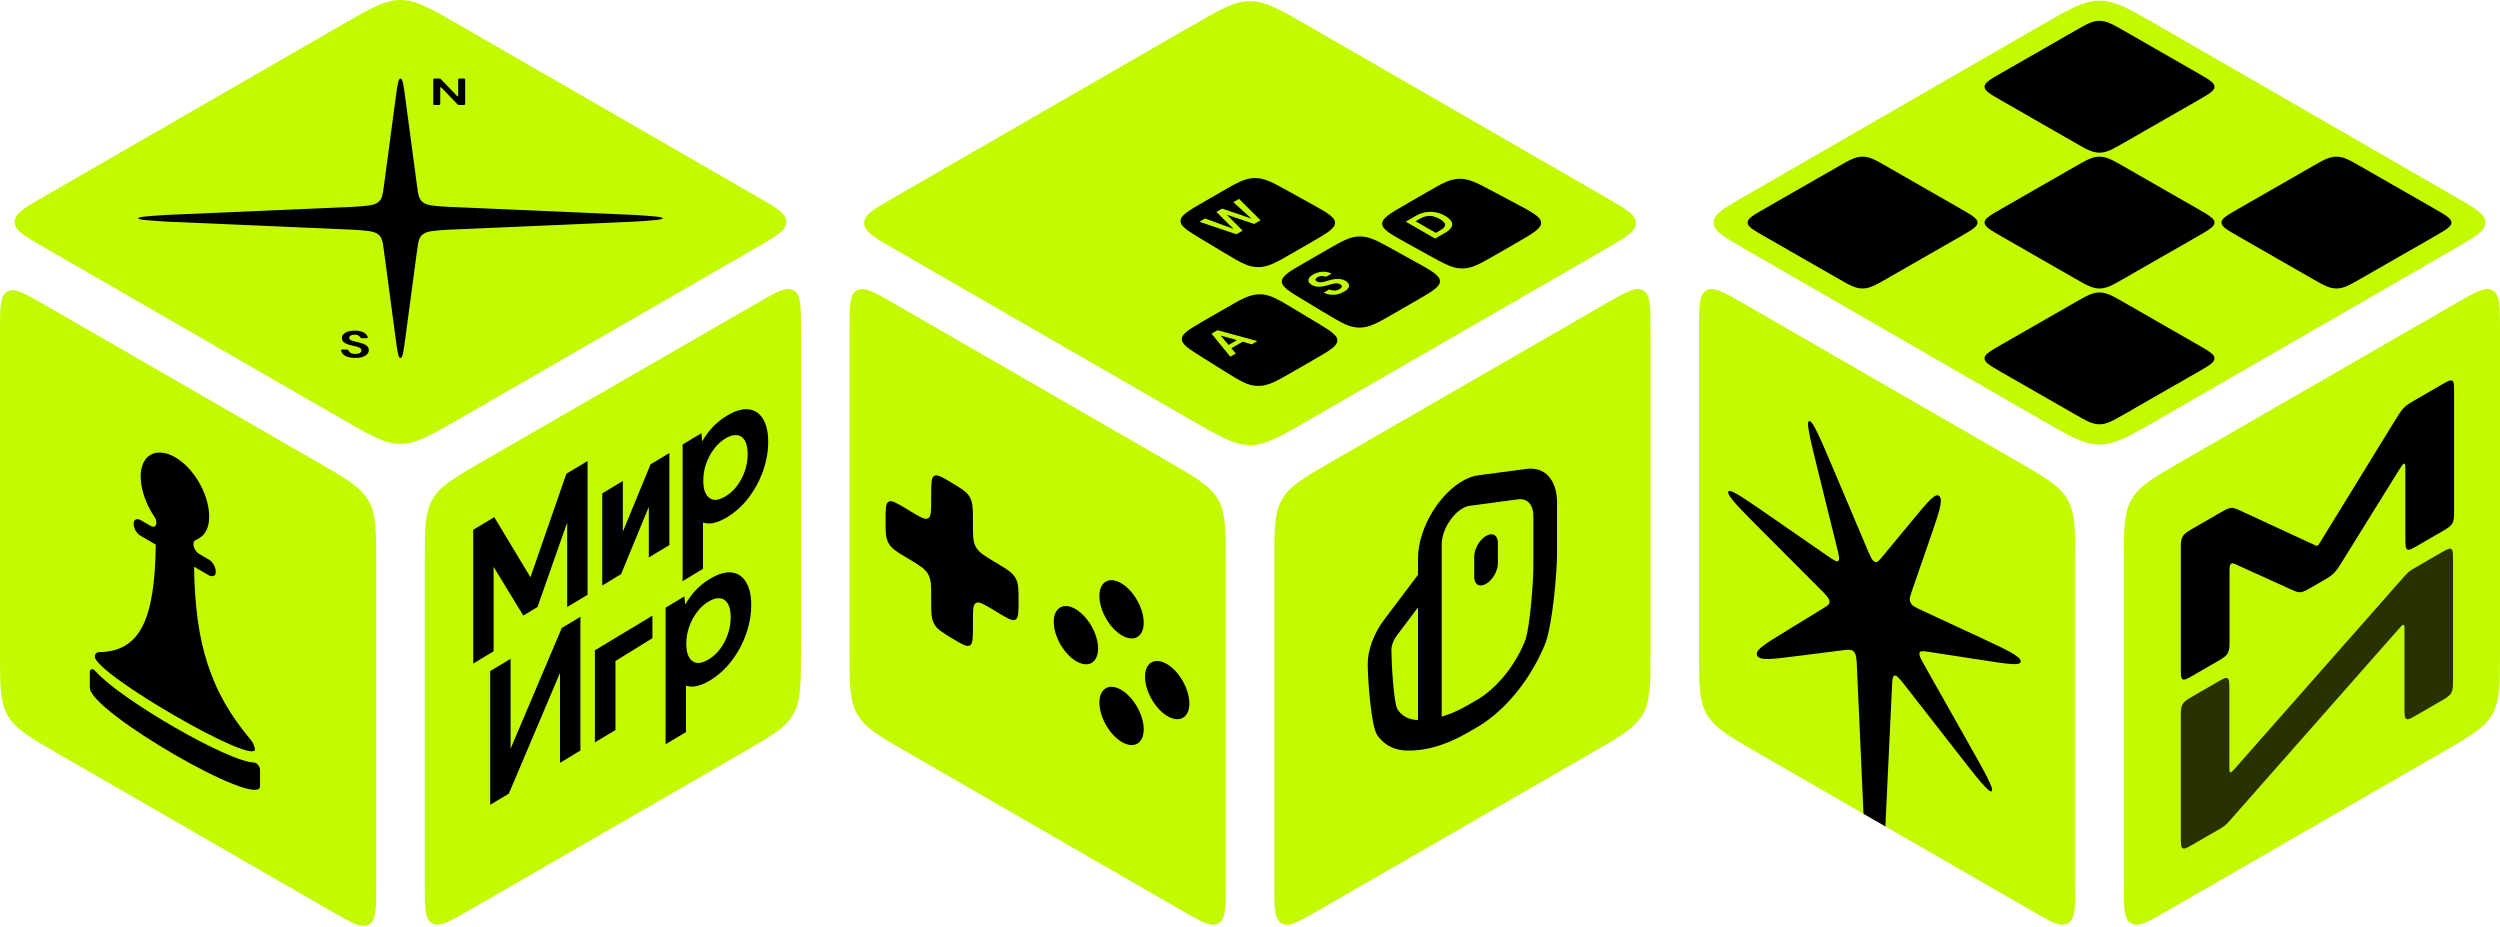
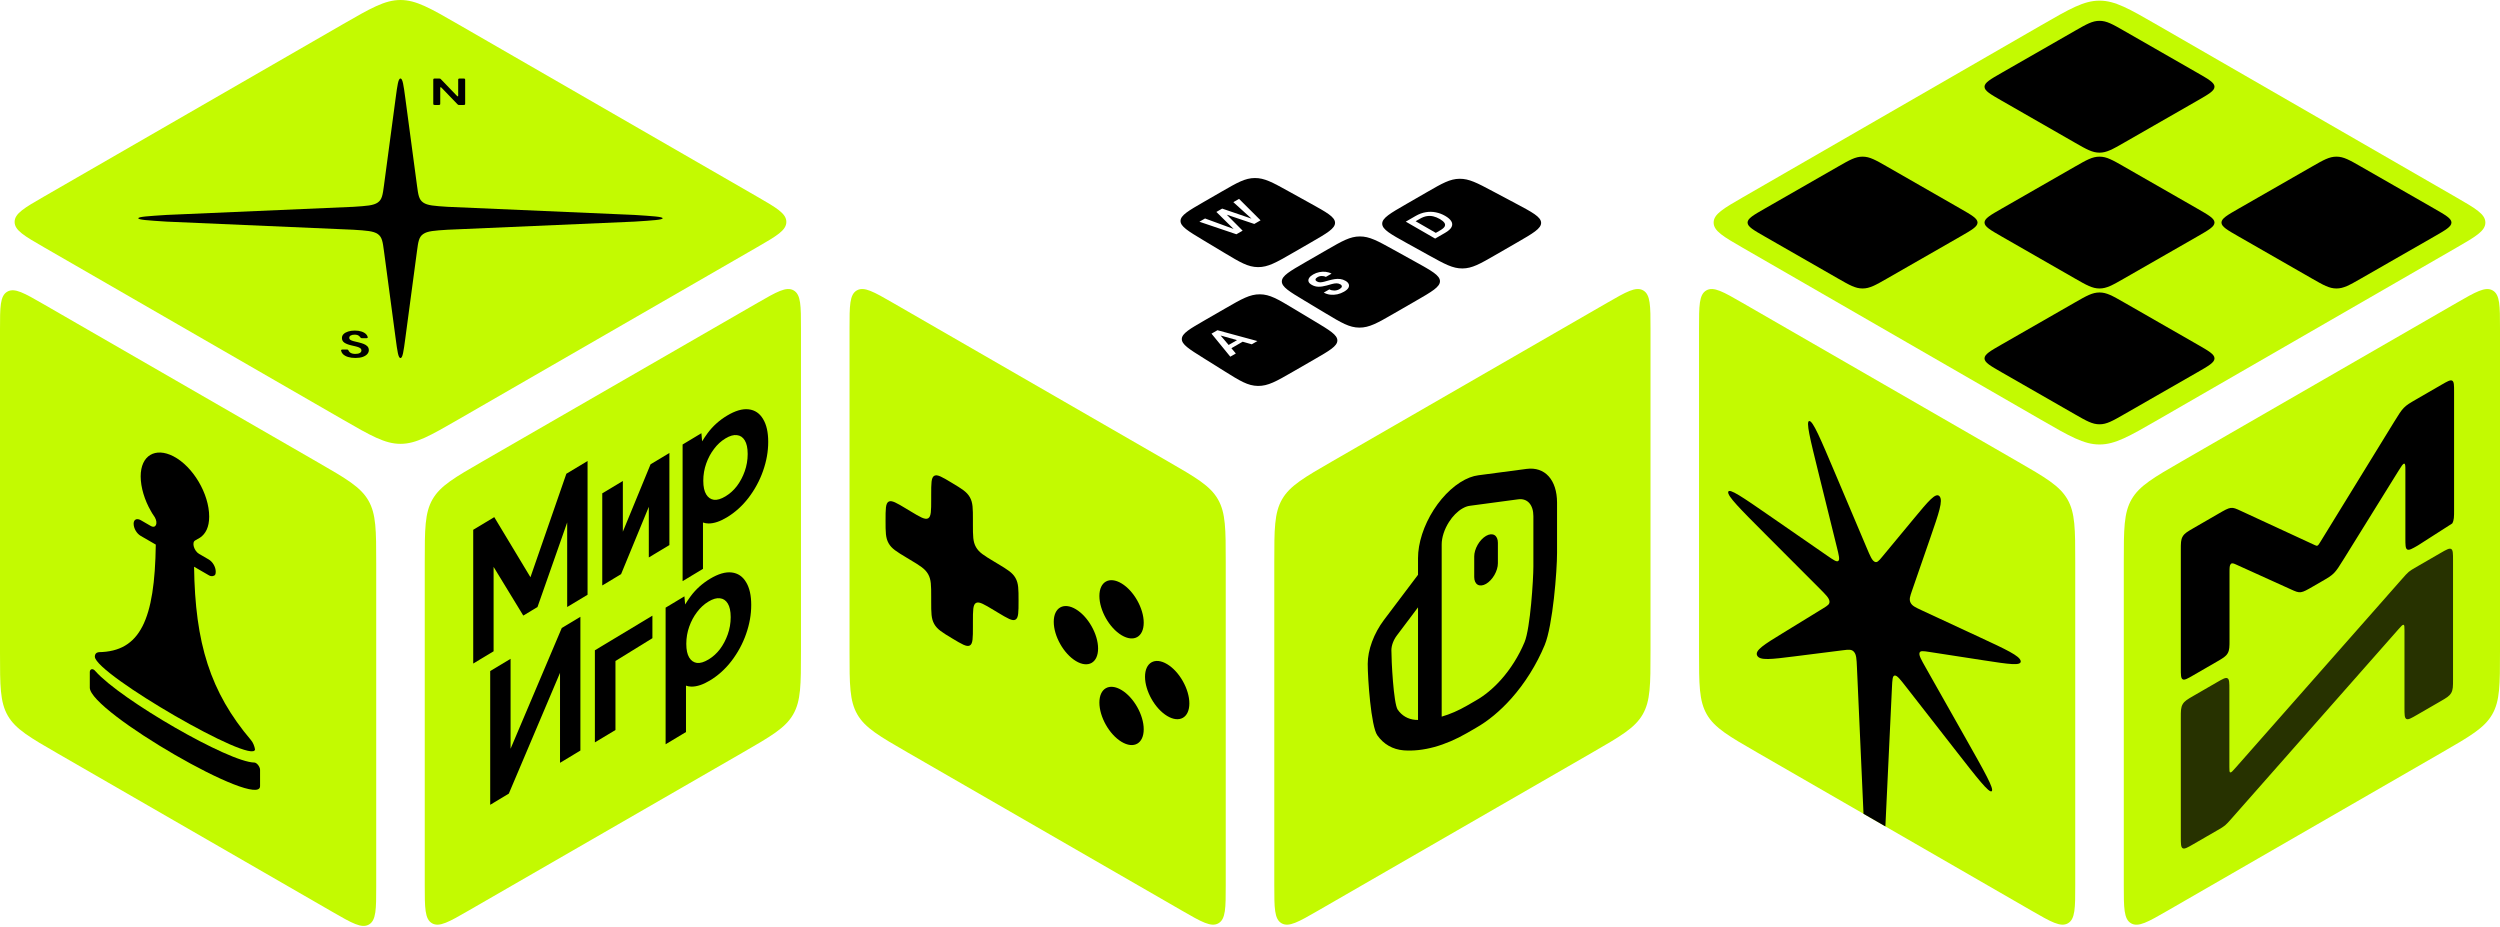
<svg xmlns="http://www.w3.org/2000/svg" width="569" height="211" viewBox="0 0 569 211" fill="none">
-   <path d="M203.33 56.538C198.897 53.983 196.681 52.705 196.681 50.786C196.681 48.867 198.897 47.589 203.33 45.033L271.272 5.861C277.73 2.138 280.959 0.276 284.503 0.276C288.047 0.276 291.276 2.138 297.734 5.861L365.675 45.033C370.108 47.589 372.325 48.867 372.325 50.786C372.325 52.705 370.108 53.983 365.675 56.539L297.734 95.71C291.276 99.434 288.047 101.295 284.503 101.295C280.959 101.295 277.73 99.434 271.272 95.71L203.33 56.538Z" fill="#C3FA01" />
  <path fill-rule="evenodd" clip-rule="evenodd" d="M268.689 50.269C268.666 51.544 270.402 52.586 273.873 54.671L278.648 57.538C282.251 59.702 284.052 60.784 286.328 60.797C288.604 60.811 290.443 59.75 294.122 57.629L298.363 55.184C302.042 53.063 303.881 52.003 303.858 50.691C303.835 49.378 301.959 48.34 298.206 46.262L293.232 43.51C289.617 41.508 287.809 40.507 285.598 40.52C283.386 40.533 281.614 41.555 278.07 43.599L274.028 45.929C270.483 47.973 268.711 48.994 268.689 50.269ZM272.98 50.467L281.405 53.319L282.824 52.5L279.212 48.867L285.476 50.972L286.905 50.148L282.005 45.263L280.708 46.011L284.843 49.761L278.169 47.475L276.844 48.239L280.772 52.108L274.268 49.724L272.98 50.467Z" fill="black" />
  <path fill-rule="evenodd" clip-rule="evenodd" d="M291.746 64.037C291.723 65.312 293.459 66.355 296.93 68.439L301.705 71.306C305.308 73.47 307.11 74.552 309.385 74.566C311.661 74.579 313.501 73.518 317.179 71.397L322.243 68.478C325.922 66.357 327.762 65.296 327.738 63.984C327.715 62.672 325.839 61.633 322.086 59.556L317.112 56.803C313.497 54.802 311.689 53.801 309.478 53.814C307.267 53.827 305.494 54.849 301.95 56.892L297.085 59.697C293.541 61.741 291.768 62.763 291.746 64.037ZM304.373 66.984C304.909 66.866 305.418 66.668 305.9 66.39C306.402 66.101 306.735 65.805 306.902 65.504C307.062 65.199 307.08 64.909 306.956 64.635C306.832 64.362 306.595 64.124 306.245 63.922C305.85 63.694 305.447 63.556 305.036 63.507C304.619 63.454 304.199 63.461 303.776 63.528C303.354 63.596 302.922 63.69 302.482 63.812C302.073 63.93 301.705 64.032 301.378 64.118C301.05 64.204 300.754 64.25 300.489 64.256C300.217 64.259 299.97 64.196 299.747 64.067C299.486 63.917 299.376 63.752 299.418 63.574C299.46 63.388 299.615 63.222 299.885 63.074C300.192 62.897 300.523 62.812 300.876 62.821C301.23 62.823 301.528 62.89 301.77 63.022L303.058 62.279C302.651 62.059 302.206 61.922 301.726 61.869C301.251 61.812 300.765 61.836 300.267 61.939C299.776 62.039 299.311 62.215 298.872 62.468C298.44 62.717 298.137 62.984 297.964 63.267C297.785 63.547 297.741 63.825 297.833 64.102C297.926 64.372 298.172 64.619 298.573 64.843C299.038 65.111 299.542 65.25 300.086 65.26C300.635 65.266 301.253 65.174 301.939 64.984C302.361 64.866 302.757 64.755 303.128 64.651C303.5 64.547 303.843 64.492 304.159 64.486C304.481 64.477 304.779 64.551 305.053 64.709C305.314 64.859 305.43 65.035 305.401 65.235C305.366 65.431 305.188 65.622 304.869 65.806C304.499 66.019 304.103 66.127 303.679 66.128C303.256 66.123 302.882 66.034 302.558 65.861L301.288 66.593C301.747 66.85 302.242 67.009 302.773 67.069C303.298 67.126 303.832 67.098 304.373 66.984Z" fill="black" />
  <path d="M327.778 52.432L326.791 53.002L322.197 50.353L323.184 49.784C323.735 49.466 324.263 49.268 324.768 49.19C325.272 49.112 325.765 49.133 326.247 49.251C326.728 49.37 327.208 49.567 327.686 49.843C328.17 50.121 328.514 50.4 328.72 50.678C328.92 50.952 328.952 51.234 328.817 51.525C328.676 51.812 328.33 52.114 327.778 52.432Z" fill="black" />
  <path fill-rule="evenodd" clip-rule="evenodd" d="M314.59 50.93C314.613 52.242 316.49 53.281 320.243 55.358L325.216 58.111C328.832 60.112 330.64 61.113 332.851 61.1C335.062 61.087 336.834 60.066 340.378 58.022L345.182 55.252C348.93 53.092 350.804 52.011 350.757 50.681C350.71 49.35 348.761 48.315 344.864 46.243L339.791 43.548C336.174 41.626 334.365 40.664 332.186 40.69C330.008 40.716 328.268 41.718 324.79 43.724L320.085 46.437C316.406 48.558 314.567 49.618 314.59 50.93ZM319.952 50.446L326.638 54.301L328.885 53.006C329.656 52.561 330.152 52.117 330.373 51.674C330.595 51.223 330.576 50.786 330.317 50.363C330.059 49.932 329.592 49.522 328.917 49.133C328.242 48.743 327.534 48.476 326.793 48.331C326.052 48.178 325.294 48.167 324.519 48.298C323.743 48.422 322.97 48.706 322.199 49.151L319.952 50.446Z" fill="black" />
  <path d="M281.547 77.413L279.638 78.513L277.808 76.364L281.547 77.413Z" fill="black" />
  <path fill-rule="evenodd" clip-rule="evenodd" d="M268.983 77.13C268.938 78.386 270.606 79.429 273.94 81.515L278.615 84.439C282.207 86.686 284.003 87.81 286.311 87.837C288.619 87.864 290.493 86.784 294.24 84.623L299.044 81.853C302.589 79.81 304.361 78.788 304.383 77.513C304.406 76.238 302.67 75.196 299.199 73.111L294.424 70.244C290.821 68.08 289.02 66.998 286.744 66.985C284.468 66.972 282.629 68.032 278.95 70.153L274.245 72.865C270.767 74.871 269.027 75.874 268.983 77.13ZM275.737 75.939L280.016 81.181L281.276 80.455L280.264 79.254L282.831 77.774L284.904 78.363L286.183 77.626L277.091 75.158L275.737 75.939Z" fill="black" />
  <path d="M396.675 56.409C392.242 53.853 390.025 52.575 390.025 50.656C390.025 48.737 392.242 47.459 396.675 44.903L464.617 5.731C471.075 2.008 474.303 0.146 477.847 0.146C481.392 0.146 484.62 2.008 491.078 5.731L559.02 44.903C563.453 47.459 565.67 48.737 565.67 50.656C565.67 52.575 563.453 53.853 559.02 56.409L491.078 95.581C484.62 99.304 481.392 101.165 477.847 101.165C474.303 101.165 471.075 99.304 464.617 95.581L396.675 56.409Z" fill="#C3FA01" />
  <path d="M472.288 6.995C474.909 5.493 476.219 4.742 477.848 4.742C479.476 4.742 480.787 5.493 483.408 6.995L500.088 16.556C502.709 18.059 504.02 18.81 504.02 19.743C504.02 20.677 502.709 21.428 500.088 22.93L483.408 32.492C480.787 33.994 479.476 34.745 477.848 34.745C476.219 34.745 474.909 33.994 472.288 32.492L455.608 22.93C452.987 21.428 451.676 20.677 451.676 19.743C451.676 18.81 452.987 18.059 455.608 16.556L472.288 6.995Z" fill="black" />
  <path d="M472.288 37.908C474.909 36.406 476.219 35.654 477.848 35.654C479.476 35.654 480.787 36.406 483.408 37.908L500.088 47.469C502.709 48.971 504.02 49.723 504.02 50.656C504.02 51.59 502.709 52.341 500.088 53.843L483.408 63.404C480.787 64.907 479.476 65.658 477.848 65.658C476.219 65.658 474.909 64.907 472.288 63.404L455.608 53.843C452.987 52.341 451.676 51.59 451.676 50.656C451.676 49.723 452.987 48.971 455.608 47.469L472.288 37.908Z" fill="black" />
  <path d="M418.358 37.908C420.979 36.406 422.289 35.654 423.918 35.654C425.547 35.654 426.857 36.406 429.478 37.908L446.158 47.469C448.779 48.971 450.09 49.723 450.09 50.656C450.09 51.59 448.779 52.341 446.158 53.843L429.478 63.404C426.857 64.907 425.547 65.658 423.918 65.658C422.289 65.658 420.979 64.907 418.358 63.404L401.678 53.843C399.057 52.341 397.746 51.59 397.746 50.656C397.746 49.723 399.057 48.971 401.678 47.469L418.358 37.908Z" fill="black" />
  <path d="M526.218 37.908C528.839 36.406 530.149 35.654 531.778 35.654C533.406 35.654 534.717 36.406 537.338 37.908L554.018 47.469C556.639 48.971 557.95 49.723 557.95 50.656C557.95 51.59 556.639 52.341 554.018 53.843L537.338 63.404C534.717 64.907 533.406 65.658 531.778 65.658C530.149 65.658 528.839 64.907 526.218 63.404L509.538 53.843C506.917 52.341 505.606 51.59 505.606 50.656C505.606 49.723 506.917 48.971 509.538 47.469L526.218 37.908Z" fill="black" />
  <path d="M472.288 68.821C474.909 67.318 476.219 66.567 477.848 66.567C479.476 66.567 480.787 67.318 483.408 68.821L500.088 78.382C502.709 79.884 504.02 80.635 504.02 81.569C504.02 82.502 502.709 83.254 500.088 84.756L483.408 94.317C480.787 95.82 479.476 96.571 477.848 96.571C476.219 96.571 474.909 95.82 472.288 94.317L455.608 84.756C452.987 83.254 451.676 82.502 451.676 81.569C451.676 80.635 452.987 79.884 455.608 78.382L472.288 68.821Z" fill="black" />
  <path d="M169.014 171.296C175.498 167.558 178.74 165.689 180.52 162.606C182.3 159.522 182.3 155.777 182.3 148.285V74.715C182.3 69.611 182.3 67.059 180.644 66.1C178.989 65.142 176.78 66.415 172.363 68.962L109.96 104.941C103.476 108.679 100.234 110.548 98.454 113.631C96.674 116.715 96.674 120.461 96.674 127.952V201.522C96.674 206.626 96.674 209.178 98.329 210.137C99.985 211.095 102.194 209.822 106.611 207.275L169.014 171.296Z" fill="#C3FA01" />
  <path d="M13.286 171.581C6.802 167.843 3.56 165.974 1.78 162.891C0 159.807 0 156.062 0 148.57V75C0 69.896 0 67.344 1.656 66.385C3.311 65.427 5.52 66.7 9.937 69.247L72.341 105.226C78.824 108.964 82.066 110.833 83.846 113.916C85.626 117 85.626 120.746 85.626 128.237V201.807C85.626 206.911 85.626 209.463 83.971 210.422C82.315 211.38 80.106 210.107 75.689 207.56L13.286 171.581Z" fill="#C3FA01" />
  <path d="M22.502 148.43C21.929 148.497 21.585 148.829 21.585 149.492C21.929 153.537 57.681 174.208 58.043 170.573L58.044 170.57C57.929 169.841 57.585 168.979 57.126 168.448C47.84 157.508 44.4 146.366 44.171 128.988L47.61 130.977C47.954 131.176 48.413 131.176 48.642 131.043C48.986 130.976 49.101 130.645 49.101 130.114C49.101 129.053 48.413 127.859 47.496 127.329L45.317 126.069C44.171 125.407 43.598 123.483 44.4 123.019L45.547 122.355C46.808 121.492 47.61 119.966 47.61 117.579C47.61 112.405 43.942 106.172 39.47 103.852C35.343 101.731 32.018 103.656 32.018 108.431C32.018 110.952 32.935 113.87 34.311 116.257L34.655 116.854L35.228 117.716C36.031 119.109 35.458 120.369 34.311 119.706L32.018 118.381C31.559 118.115 31.101 118.116 30.872 118.248C30.642 118.381 30.413 118.646 30.413 119.177C30.413 120.238 31.101 121.432 32.018 121.962L35.458 123.951C35.228 141.063 31.904 148.294 22.502 148.43Z" fill="black" />
  <path d="M59.19 175.213C59.19 174.55 58.502 173.621 57.929 173.555C52.196 173.557 27.432 159.24 21.7 152.742C21.127 152.013 20.439 152.278 20.439 152.941V156.523C20.439 161.962 59.19 184.366 59.19 178.927V175.213Z" fill="black" />
  <path fill-rule="evenodd" clip-rule="evenodd" d="M107.705 151.023V120.581L112.494 117.699L120.731 131.377L128.902 107.826L133.728 104.923V135.365L129.09 138.155V118.913L122.333 138.159L119.101 140.104L112.343 129.022V148.232L107.705 151.023Z" fill="black" />
  <path fill-rule="evenodd" clip-rule="evenodd" d="M155.359 132.264V101.172L159.639 98.597L159.802 100.449C160.174 99.839 160.584 99.227 161.031 98.615L161.034 98.611L161.038 98.605C162.255 96.957 163.75 95.636 165.467 94.603C167.319 93.489 168.975 92.991 170.404 93.163C171.815 93.333 172.906 94.073 173.671 95.368C174.46 96.65 174.845 98.395 174.845 100.565C174.845 102.737 174.46 104.946 173.67 107.179C172.902 109.375 171.795 111.423 170.364 113.3L170.362 113.303L170.36 113.305C168.932 115.165 167.279 116.642 165.432 117.753C163.898 118.677 162.496 119.152 161.246 119.143L161.242 119.143L161.239 119.143C160.788 119.134 160.374 119.061 159.997 118.922V129.473L155.359 132.264ZM167.728 99.039L167.721 99.038C166.992 98.939 166.135 99.172 165.119 99.783C164.104 100.394 163.246 101.193 162.518 102.168L162.511 102.178L162.504 102.187C161.766 103.153 161.176 104.247 160.734 105.5C160.299 106.732 160.067 108.033 160.067 109.417C160.067 110.801 160.299 111.823 160.734 112.531C161.176 113.252 161.768 113.652 162.511 113.755C163.24 113.83 164.1 113.583 165.119 112.97C166.139 112.357 166.999 111.568 167.728 110.616C168.471 109.619 169.063 108.507 169.505 107.253C169.94 106.022 170.172 104.72 170.172 103.336C170.172 101.953 169.94 100.93 169.505 100.222C169.063 99.502 168.473 99.117 167.735 99.04L167.728 99.039Z" fill="black" />
  <path fill-rule="evenodd" clip-rule="evenodd" d="M152.354 124.058V103.094L148.069 105.673L141.76 121.014V109.469L137.075 112.287V133.251L141.36 130.673L147.669 115.352V126.876L152.354 124.058Z" fill="black" />
  <path fill-rule="evenodd" clip-rule="evenodd" d="M151.493 169.395V138.303L155.773 135.728L155.936 137.58C156.308 136.97 156.718 136.359 157.164 135.747L157.168 135.742L157.172 135.737C158.389 134.089 159.884 132.767 161.601 131.734C163.452 130.62 165.109 130.122 166.538 130.294C167.949 130.464 169.04 131.204 169.805 132.499C170.594 133.782 170.979 135.526 170.979 137.697C170.979 139.869 170.594 142.077 169.804 144.311C169.036 146.507 167.929 148.554 166.497 150.431L166.496 150.434L166.494 150.436C165.066 152.296 163.413 153.774 161.566 154.885C160.032 155.808 158.629 156.283 157.379 156.275L157.376 156.275L157.373 156.275C156.922 156.266 156.507 156.192 156.131 156.053V166.605L151.493 169.395ZM163.862 136.17L163.855 136.169C163.126 136.07 162.269 136.304 161.253 136.915C160.238 137.526 159.38 138.324 158.652 139.3L158.645 139.309L158.638 139.318C157.9 140.284 157.31 141.378 156.867 142.631C156.433 143.863 156.2 145.164 156.2 146.548C156.2 147.932 156.433 148.954 156.867 149.663C157.31 150.383 157.902 150.783 158.645 150.886C159.374 150.961 160.234 150.715 161.253 150.101C162.273 149.488 163.133 148.7 163.862 147.748C164.604 146.751 165.196 145.638 165.639 144.385C166.074 143.153 166.306 141.852 166.306 140.468C166.306 139.084 166.074 138.062 165.639 137.354C165.197 136.633 164.606 136.249 163.869 136.171L163.862 136.17Z" fill="black" />
  <path fill-rule="evenodd" clip-rule="evenodd" d="M148.488 140.125L135.394 148.004V168.967L140.079 166.148V150.438L148.488 145.253V140.125Z" fill="black" />
  <path fill-rule="evenodd" clip-rule="evenodd" d="M132.098 170.825V140.383L127.858 142.934L116.207 170.417V149.944L111.569 152.735V183.177L115.808 180.626L127.46 153.143V173.616L132.098 170.825Z" fill="black" />
  <path d="M362.368 171.296C368.851 167.558 372.093 165.689 373.873 162.606C375.654 159.523 375.654 155.777 375.654 148.285V74.715C375.654 69.611 375.654 67.059 373.998 66.1C372.342 65.142 370.134 66.415 365.717 68.962L303.313 104.941C296.83 108.679 293.588 110.548 291.808 113.631C290.027 116.715 290.027 120.461 290.027 127.952V201.523C290.027 206.626 290.027 209.178 291.683 210.137C293.338 211.095 295.547 209.822 299.964 207.275L362.368 171.296Z" fill="#C3FA01" />
  <path d="M336.321 123.988C336.826 123.11 337.511 122.385 338.226 121.971C338.94 121.557 339.625 121.489 340.13 121.782C340.635 122.074 340.919 122.703 340.919 123.53V128.209C340.919 129.036 340.635 129.993 340.13 130.871C339.625 131.748 338.94 132.474 338.226 132.887C337.511 133.301 336.826 133.369 336.321 133.077C335.816 132.784 335.533 132.155 335.533 131.328V126.65C335.533 125.823 335.816 124.865 336.321 123.988Z" fill="black" />
  <path fill-rule="evenodd" clip-rule="evenodd" d="M336.468 108.174L347.476 106.718C349.503 106.458 351.246 107.047 352.478 108.41C353.71 109.773 354.374 111.845 354.384 114.359V125.829C354.397 129.825 353.42 142.366 351.57 146.819C349.72 151.273 347.073 155.505 343.942 159.015C341.43 161.825 338.687 164.098 335.916 165.668L333.93 166.818C328.868 169.741 323.892 171.106 319.482 170.781C316.988 170.579 314.917 169.396 313.478 167.353C312.04 165.309 311.286 154.427 311.295 151.098C311.295 149.536 311.633 147.804 312.278 146.06C312.922 144.315 313.853 142.613 314.984 141.109L322.741 130.823V127.042C322.739 125.343 323.058 123.478 323.674 121.579C324.29 119.679 325.189 117.789 326.309 116.042C327.429 114.294 328.742 112.73 330.157 111.459C331.572 110.188 333.055 109.24 334.502 108.681C335.175 108.423 335.834 108.253 336.468 108.174ZM322.128 163.837C322.33 163.853 322.539 163.849 322.741 163.857V138.231L317.913 144.652C317.536 145.153 317.226 145.719 317.011 146.3C316.796 146.881 316.682 147.458 316.681 147.978C316.669 150.208 317.166 160.157 318.123 161.529C319.08 162.901 320.462 163.698 322.128 163.837ZM346.993 146.143C348.306 142.998 349.001 131.774 348.998 128.948V117.478C349 116.219 348.674 115.179 348.063 114.493C347.451 113.808 346.583 113.51 345.571 113.639L334.556 115.114C334.267 115.147 333.967 115.222 333.661 115.336C333.389 115.442 333.115 115.575 332.84 115.734C331.717 116.378 330.631 117.473 329.783 118.815C329.264 119.627 328.848 120.504 328.562 121.385C328.276 122.267 328.127 123.133 328.127 123.922V163.107C330.025 162.558 331.974 161.71 333.93 160.58L335.91 159.434C337.87 158.328 339.811 156.727 341.592 154.747C343.807 152.273 345.681 149.288 346.993 146.143Z" fill="black" />
  <path d="M206.637 171.296C200.154 167.558 196.912 165.689 195.132 162.606C193.352 159.522 193.352 155.777 193.352 148.285V74.715C193.352 69.611 193.352 67.059 195.007 66.1C196.663 65.142 198.871 66.415 203.288 68.962L265.692 104.941C272.176 108.679 275.417 110.548 277.197 113.631C278.978 116.715 278.978 120.461 278.978 127.952V201.522C278.978 206.626 278.978 209.178 277.322 210.137C275.667 211.095 273.458 209.822 269.041 207.275L206.637 171.296Z" fill="#C3FA01" />
  <path d="M399.984 171.296C393.5 167.558 390.259 165.689 388.478 162.606C386.698 159.522 386.698 155.777 386.698 148.285V74.715C386.698 69.611 386.698 67.059 388.354 66.1C390.009 65.142 392.218 66.415 396.635 68.962L459.039 104.941C465.522 108.679 468.764 110.548 470.544 113.631C472.324 116.715 472.324 120.461 472.324 127.952V201.522C472.324 206.626 472.324 209.178 470.669 210.137C469.013 211.095 466.805 209.822 462.388 207.275L399.984 171.296Z" fill="#C3FA01" />
  <path d="M429.113 188.091L430.61 156.441C430.695 154.659 430.737 153.768 431.269 153.751C431.801 153.733 432.477 154.601 433.83 156.336L444.82 170.431C450.097 177.198 452.735 180.581 453.317 180.073C453.899 179.564 451.747 175.756 447.443 168.14L438.284 151.933C437.257 150.115 436.743 149.207 436.872 148.631C437 148.055 437.692 148.162 439.076 148.375L451.418 150.28C457.218 151.175 460.118 151.622 459.91 150.448C459.702 149.274 456.629 147.846 450.482 144.991L437.401 138.914C435.934 138.233 435.201 137.892 434.842 137.163C434.483 136.434 434.716 135.76 435.183 134.412L439.345 122.386C441.301 116.735 442.279 113.91 441.437 112.955C440.596 111.999 438.916 114.027 435.555 118.082L428.403 126.712C427.601 127.68 427.2 128.164 426.624 127.83C426.048 127.497 425.647 126.55 424.845 124.655L417.693 107.755C414.332 99.814 412.651 95.843 411.81 95.826C410.969 95.808 411.947 99.764 413.902 107.677L418.065 124.515C418.531 126.403 418.765 127.347 418.406 127.66C418.046 127.974 417.313 127.467 415.846 126.452L402.766 117.404C396.619 113.152 393.545 111.026 393.338 111.96C393.13 112.893 396.03 115.799 401.83 121.61L414.172 133.977C415.556 135.364 416.248 136.057 416.376 136.781C416.504 137.505 415.99 137.82 414.963 138.45L405.804 144.067C401.5 146.706 399.348 148.026 399.93 149.207C400.513 150.389 403.151 150.056 408.427 149.39L419.418 148.003C420.77 147.833 421.447 147.747 421.979 148.38C422.511 149.012 422.553 149.952 422.637 151.831L424.135 185.221L429.113 188.091Z" fill="black" />
  <path d="M9.978 56.262C5.545 53.706 3.328 52.428 3.328 50.51C3.328 48.591 5.545 47.313 9.978 44.757L77.919 5.585C84.377 1.862 87.606 0 91.15 0C94.694 0 97.923 1.862 104.381 5.585L172.323 44.757C176.756 47.313 178.972 48.591 178.972 50.51C178.972 52.428 176.756 53.706 172.323 56.262L104.381 95.434C97.923 99.157 94.694 101.019 91.15 101.019C87.606 101.019 84.377 99.157 77.919 95.434L9.978 56.262Z" fill="#C3FA01" />
  <path d="M90.05 22.326C90.447 19.356 90.646 17.872 91.148 17.872C91.651 17.872 91.85 19.356 92.247 22.326L94.909 42.235C95.192 44.352 95.334 45.411 96.319 46.094C97.305 46.778 98.832 46.876 101.885 47.072L144.387 48.918C148.669 49.194 150.811 49.331 150.811 49.68C150.811 50.028 148.669 50.166 144.387 50.441L101.885 52.287C98.832 52.484 97.305 52.582 96.319 53.265C95.334 53.949 95.192 55.007 94.909 57.125L92.247 77.034C91.85 80.003 91.651 81.488 91.148 81.488C90.646 81.488 90.447 80.003 90.05 77.034L87.388 57.125C87.105 55.007 86.963 53.949 85.978 53.265C84.992 52.582 83.465 52.484 80.412 52.287L37.91 50.441C33.628 50.166 31.486 50.028 31.486 49.68C31.486 49.331 33.628 49.194 37.91 48.918L80.412 47.072C83.465 46.876 84.992 46.778 85.978 46.094C86.963 45.411 87.105 44.352 87.388 42.235L90.05 22.326Z" fill="black" />
  <path d="M99.163 23.895C98.903 23.895 98.773 23.895 98.692 23.839C98.611 23.783 98.611 23.693 98.611 23.513V18.254C98.611 18.074 98.611 17.983 98.692 17.927C98.773 17.872 98.903 17.872 99.163 17.872H99.905C100.049 17.872 100.121 17.872 100.182 17.894C100.243 17.917 100.283 17.958 100.363 18.042L103.878 21.694C104.043 21.865 104.126 21.951 104.204 21.935C104.283 21.918 104.283 21.815 104.283 21.609V18.254C104.283 18.074 104.283 17.983 104.363 17.927C104.444 17.872 104.574 17.872 104.834 17.872H105.32C105.58 17.872 105.71 17.872 105.79 17.927C105.871 17.983 105.871 18.074 105.871 18.254V23.513C105.871 23.693 105.871 23.783 105.79 23.839C105.71 23.895 105.58 23.895 105.32 23.895H104.577C104.433 23.895 104.361 23.895 104.3 23.873C104.239 23.85 104.199 23.808 104.119 23.725L100.604 20.08C100.439 19.909 100.356 19.824 100.278 19.84C100.2 19.857 100.2 19.959 100.2 20.165V23.513C100.2 23.693 100.2 23.783 100.119 23.839C100.038 23.895 99.908 23.895 99.648 23.895H99.163Z" fill="black" />
  <path d="M79.206 81.246C79.694 81.395 80.256 81.47 80.893 81.47C81.555 81.47 82.114 81.39 82.569 81.229C83.024 81.063 83.367 80.845 83.599 80.575C83.831 80.305 83.946 80.013 83.946 79.697C83.946 79.342 83.839 79.052 83.624 78.828C83.409 78.599 83.123 78.415 82.767 78.277C82.412 78.14 82.019 78.019 81.588 77.916C81.183 77.824 80.823 77.738 80.509 77.658C80.194 77.578 79.946 77.48 79.764 77.365C79.582 77.245 79.491 77.084 79.491 76.883C79.491 76.648 79.607 76.47 79.839 76.35C80.079 76.224 80.372 76.163 80.72 76.169C81.125 76.169 81.439 76.252 81.663 76.419C81.755 76.482 81.829 76.55 81.886 76.622C82.045 76.824 82.125 76.925 82.19 76.951C82.255 76.978 82.356 76.978 82.56 76.978H83.153C83.43 76.978 83.569 76.978 83.651 76.905C83.734 76.832 83.706 76.751 83.65 76.587C83.583 76.392 83.471 76.216 83.313 76.057C83.065 75.799 82.718 75.598 82.271 75.455C81.832 75.311 81.324 75.24 80.745 75.24C80.174 75.24 79.669 75.311 79.231 75.455C78.792 75.593 78.445 75.79 78.188 76.049C77.94 76.301 77.82 76.605 77.828 76.961C77.828 77.38 78.002 77.715 78.349 77.968C78.705 78.22 79.218 78.427 79.888 78.587C80.302 78.685 80.691 78.776 81.055 78.862C81.419 78.949 81.708 79.06 81.924 79.198C82.147 79.336 82.258 79.528 82.258 79.775C82.258 80.01 82.134 80.199 81.886 80.343C81.638 80.48 81.303 80.549 80.881 80.549C80.393 80.549 80.008 80.454 79.727 80.265C79.579 80.159 79.468 80.041 79.396 79.909C79.288 79.715 79.234 79.618 79.164 79.585C79.093 79.551 78.983 79.551 78.763 79.551H78.177C77.905 79.551 77.769 79.551 77.686 79.62C77.604 79.689 77.626 79.772 77.671 79.937C77.737 80.182 77.864 80.4 78.052 80.592C78.333 80.873 78.718 81.091 79.206 81.246Z" fill="black" />
  <path d="M255.265 144.573C258.052 146.25 260.31 144.97 260.31 141.715C260.31 138.46 258.052 134.462 255.265 132.786C252.479 131.11 250.221 132.389 250.221 135.644C250.221 138.899 252.479 142.897 255.265 144.573Z" fill="black" />
  <path d="M265.652 162.956C268.438 164.633 270.697 163.353 270.697 160.098C270.697 156.843 268.438 152.846 265.652 151.169C262.866 149.493 260.607 150.772 260.607 154.027C260.607 157.282 262.866 161.28 265.652 162.956Z" fill="black" />
  <path d="M260.31 165.983C260.31 169.238 258.052 170.517 255.265 168.841C252.479 167.164 250.221 163.167 250.221 159.912C250.221 156.657 252.479 155.377 255.265 157.054C258.052 158.73 260.31 162.728 260.31 165.983Z" fill="black" />
  <path d="M244.879 150.458C247.665 152.134 249.924 150.854 249.924 147.599C249.924 144.344 247.665 140.347 244.879 138.67C242.093 136.994 239.834 138.274 239.834 141.529C239.834 144.783 242.093 148.781 244.879 150.458Z" fill="black" />
  <path d="M220.74 113.171C221.435 114.402 221.435 115.71 221.435 118.324V119.364C221.435 121.979 221.435 123.287 222.131 124.517C222.826 125.748 223.945 126.421 226.183 127.768L227.074 128.304C229.312 129.651 230.431 130.324 231.126 131.555C231.822 132.785 231.822 134.093 231.822 136.708C231.822 139.322 231.822 140.63 231.126 141.024C230.431 141.418 229.312 140.744 227.074 139.398L226.183 138.862C223.945 137.515 222.826 136.842 222.131 137.236C221.435 137.63 221.435 138.937 221.435 141.552V142.592C221.435 145.207 221.435 146.514 220.74 146.908C220.045 147.302 218.925 146.629 216.687 145.282C214.449 143.935 213.33 143.262 212.634 142.031C211.939 140.801 211.939 139.493 211.939 136.878V135.838C211.939 133.223 211.939 131.916 211.244 130.685C210.548 129.455 209.429 128.781 207.191 127.435L206.301 126.899C204.063 125.552 202.943 124.879 202.248 123.648C201.553 122.417 201.553 121.11 201.553 118.495C201.553 115.88 201.553 114.573 202.248 114.179C202.943 113.785 204.063 114.458 206.301 115.805L207.191 116.341C209.429 117.687 210.548 118.361 211.244 117.967C211.939 117.573 211.939 116.266 211.939 113.651V112.611C211.939 109.996 211.939 108.688 212.634 108.294C213.33 107.901 214.449 108.574 216.687 109.921C218.925 111.267 220.045 111.941 220.74 113.171Z" fill="black" />
  <path d="M555.714 171.305C562.198 167.567 565.44 165.698 567.22 162.614C569 159.531 569 155.785 569 148.293V74.723C569 69.619 569 67.067 567.345 66.109C565.689 65.15 563.48 66.424 559.063 68.97L496.66 104.949C490.176 108.687 486.934 110.556 485.154 113.64C483.374 116.723 483.374 120.469 483.374 127.961V201.531C483.374 206.635 483.374 209.187 485.03 210.145C486.685 211.104 488.894 209.83 493.311 207.284L555.714 171.305Z" fill="#C3FA01" />
-   <path d="M499.225 153.679C497.872 154.461 497.195 154.853 496.775 154.61C496.354 154.367 496.354 153.584 496.354 152.02V125.19C496.354 123.625 496.354 122.843 496.775 122.114C497.195 121.385 497.872 120.994 499.225 120.211L504.863 116.952C506.315 116.112 507.041 115.692 507.703 115.603C508.365 115.514 508.905 115.764 509.984 116.263L526.843 124.061C527.149 124.203 527.301 124.273 527.485 124.166C527.67 124.059 527.822 123.812 528.126 123.317L544.826 96.143C545.908 94.383 546.449 93.503 547.114 92.821C547.779 92.14 548.509 91.718 549.97 90.873L555.678 87.573C557.031 86.791 557.708 86.4 558.128 86.643C558.549 86.886 558.549 87.668 558.549 89.233V116.062C558.549 117.627 558.549 118.409 558.128 119.138C557.708 119.868 557.031 120.259 555.678 121.041L550.334 124.13C548.981 124.913 548.305 125.304 547.884 125.061C547.464 124.818 547.464 124.036 547.464 122.471V107.108C547.464 106.044 547.464 105.513 547.181 105.53C546.898 105.547 546.555 106.1 545.869 107.204L533.494 127.149C532.417 128.885 531.878 129.753 531.219 130.425C530.56 131.097 529.837 131.515 528.393 132.35L526.507 133.44C525.064 134.274 524.343 134.691 523.685 134.782C523.026 134.872 522.488 134.628 521.412 134.141L509.033 128.533C508.347 128.222 508.005 128.067 507.722 128.377C507.439 128.687 507.439 129.218 507.439 130.28V145.611C507.439 147.176 507.439 147.958 507.019 148.687C506.598 149.416 505.922 149.807 504.569 150.59L499.225 153.679Z" fill="black" />
+   <path d="M499.225 153.679C497.872 154.461 497.195 154.853 496.775 154.61C496.354 154.367 496.354 153.584 496.354 152.02V125.19C496.354 123.625 496.354 122.843 496.775 122.114C497.195 121.385 497.872 120.994 499.225 120.211L504.863 116.952C506.315 116.112 507.041 115.692 507.703 115.603C508.365 115.514 508.905 115.764 509.984 116.263L526.843 124.061C527.149 124.203 527.301 124.273 527.485 124.166C527.67 124.059 527.822 123.812 528.126 123.317L544.826 96.143C545.908 94.383 546.449 93.503 547.114 92.821C547.779 92.14 548.509 91.718 549.97 90.873L555.678 87.573C557.031 86.791 557.708 86.4 558.128 86.643C558.549 86.886 558.549 87.668 558.549 89.233V116.062C558.549 117.627 558.549 118.409 558.128 119.138L550.334 124.13C548.981 124.913 548.305 125.304 547.884 125.061C547.464 124.818 547.464 124.036 547.464 122.471V107.108C547.464 106.044 547.464 105.513 547.181 105.53C546.898 105.547 546.555 106.1 545.869 107.204L533.494 127.149C532.417 128.885 531.878 129.753 531.219 130.425C530.56 131.097 529.837 131.515 528.393 132.35L526.507 133.44C525.064 134.274 524.343 134.691 523.685 134.782C523.026 134.872 522.488 134.628 521.412 134.141L509.033 128.533C508.347 128.222 508.005 128.067 507.722 128.377C507.439 128.687 507.439 129.218 507.439 130.28V145.611C507.439 147.176 507.439 147.958 507.019 148.687C506.598 149.416 505.922 149.807 504.569 150.59L499.225 153.679Z" fill="black" />
  <path fill-rule="evenodd" clip-rule="evenodd" d="M555.439 159.626C556.792 158.844 557.469 158.452 557.889 157.723C558.309 156.994 558.309 156.212 558.309 154.647V127.541C558.309 125.977 558.309 125.194 557.889 124.951C557.469 124.708 556.792 125.099 555.439 125.882L549.953 129.053C549.084 129.556 548.65 129.807 548.23 130.16C547.81 130.514 547.418 130.958 546.635 131.846L508.777 174.789C508.161 175.488 507.853 175.837 507.629 175.804C507.405 175.77 507.405 175.375 507.405 174.585V156.971C507.405 155.406 507.405 154.624 506.985 154.381C506.565 154.138 505.888 154.529 504.535 155.311L499.225 158.381C497.872 159.164 497.195 159.555 496.775 160.284C496.354 161.013 496.354 161.795 496.354 163.36V190.466C496.354 192.03 496.354 192.813 496.775 193.056C497.195 193.299 497.872 192.908 499.225 192.125L504.711 188.954C505.58 188.451 506.014 188.2 506.434 187.847C506.854 187.493 507.246 187.049 508.029 186.161L545.887 143.218C546.503 142.519 546.811 142.17 547.035 142.203C547.259 142.237 547.259 142.632 547.259 143.422V161.036C547.259 162.601 547.259 163.383 547.679 163.626C548.099 163.869 548.776 163.478 550.129 162.696L555.439 159.626Z" fill="#273200" />
</svg>